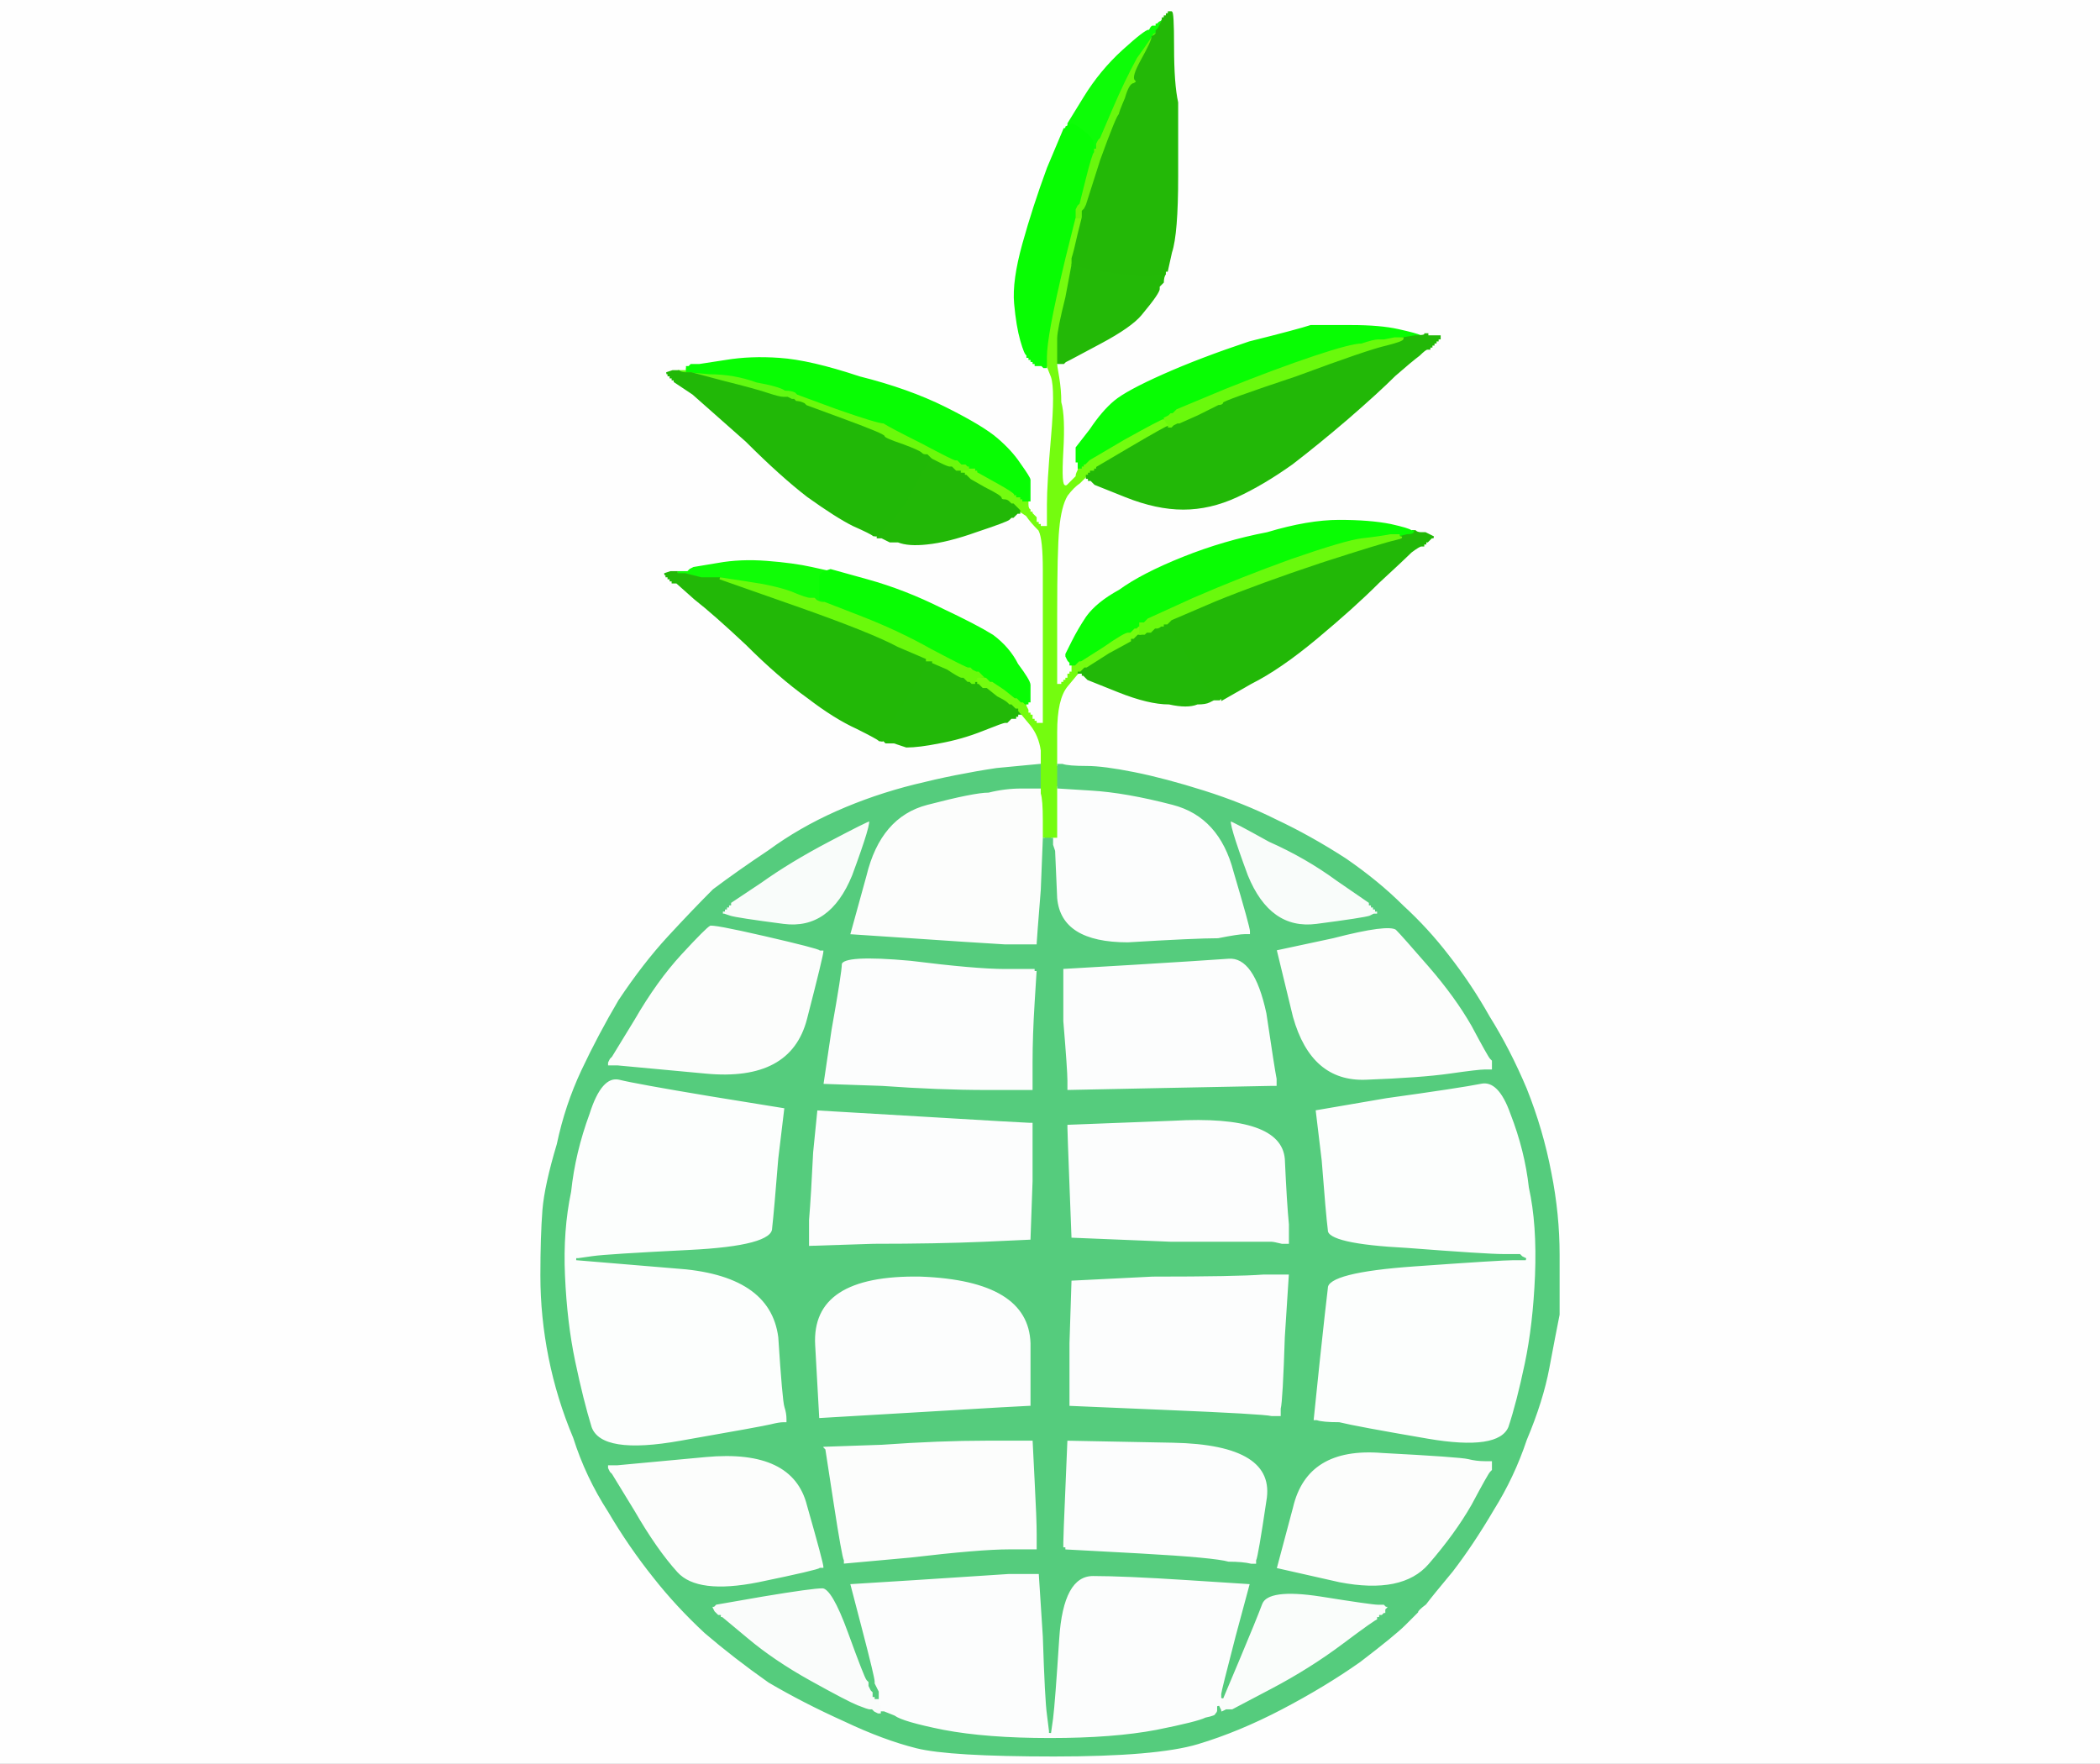
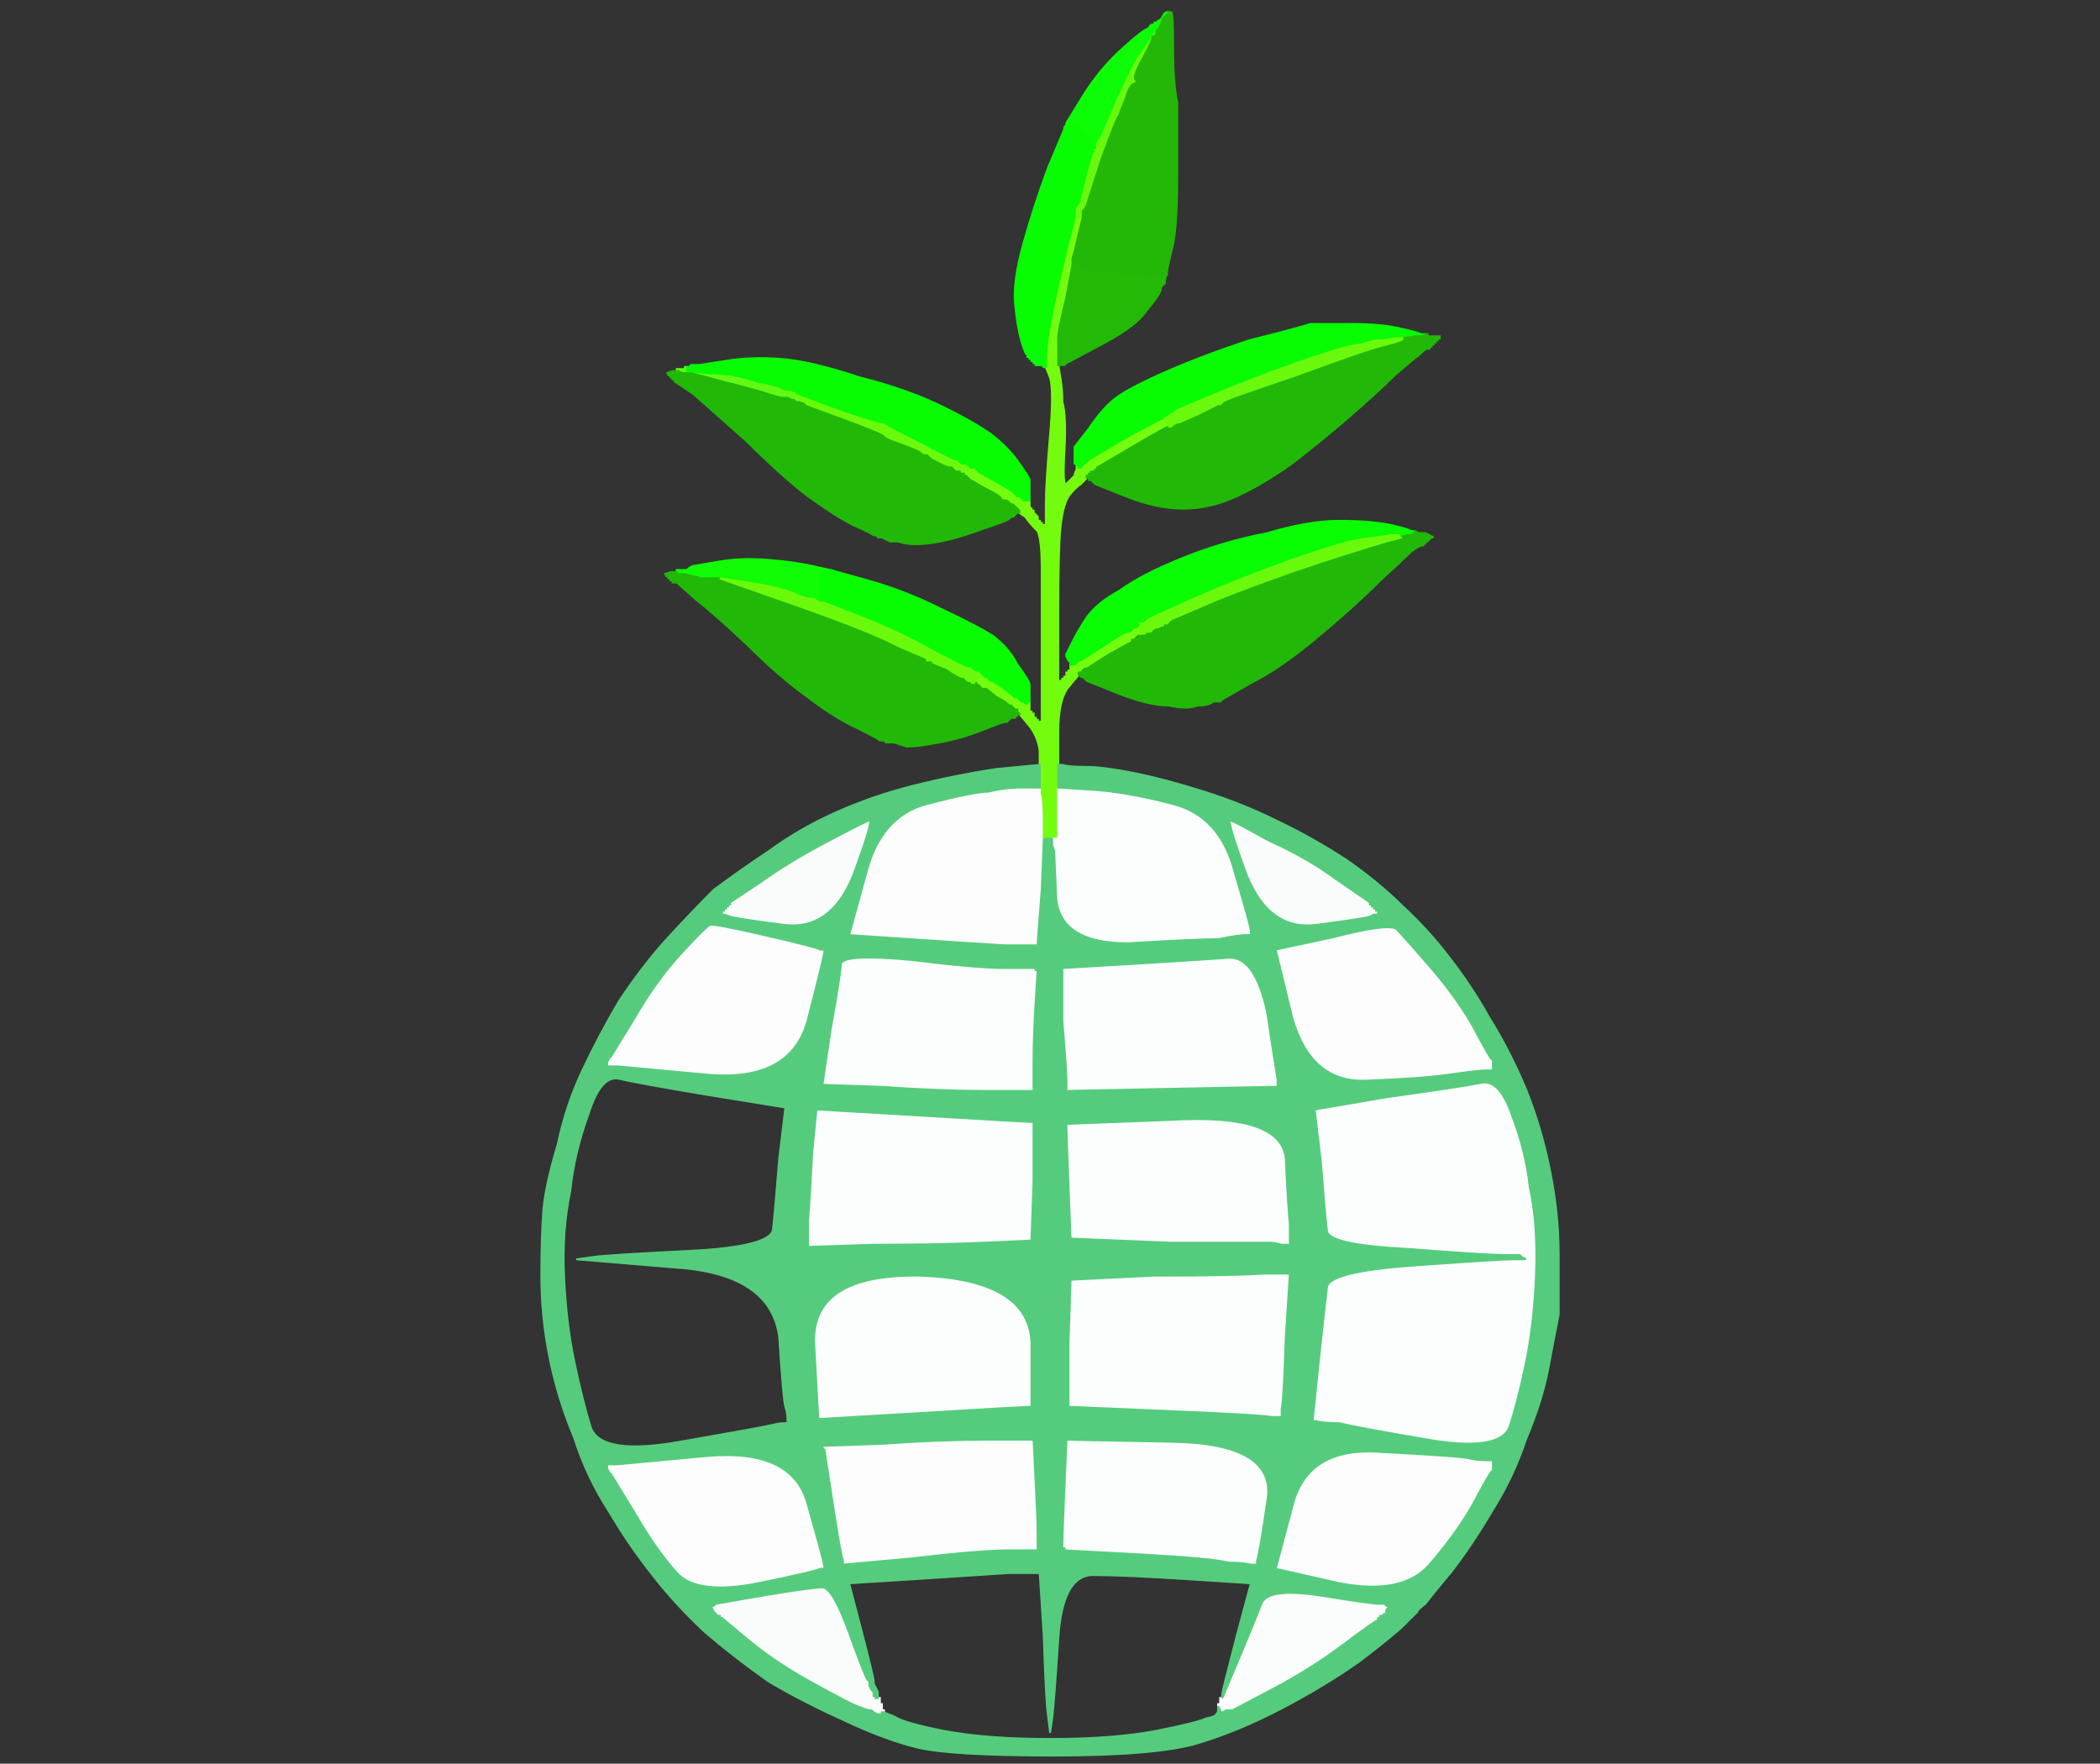
<svg xmlns="http://www.w3.org/2000/svg" width="1024" height="860">
  <rect width="100%" height="100%" fill="#333333" stroke="none" />
  <path style="opacity:1;fill:#74FC0F;fill-rule:evenodd;stroke:#74FC0F;stroke-width:1px;stroke-linecap:butt;stroke-linejoin:miter;stroke-opacity:1;" d="M 519 126 L 524 106 L 526 106 L 528 106 L 526 114 Q 524 123 523 126 L 523 129 L 520 145 Q 516 161 516 165 Q 516 169 516 174 L 516 178 L 516 178 L 516 178 L 517 184 Q 518 190 518 196 Q 520 203 519 220 Q 518 238 520 236 Q 522 234 524 232 Q 524 231 525 229 L 525 227 L 525 227 L 526 227 L 526 227 L 526 228 L 526 228 L 526 228 L 527 228 L 527 228 L 527 227 L 528 227 L 528 227 L 528 226 L 528 226 L 528 226 L 529 226 L 529 226 L 530 225 L 531 224 L 548 214 Q 566 204 567 204 L 568 204 L 568 204 L 568 204 L 569 206 L 570 207 L 570 208 L 570 208 L 570 208 Q 569 208 555 216 Q 541 224 541 227 Q 541 229 540 228 Q 538 228 536 228 L 535 228 L 535 229 L 534 229 L 534 229 L 534 230 L 533 230 L 532 230 L 532 231 L 532 231 L 531 231 L 531 232 L 531 232 L 530 232 L 530 232 L 530 232 L 530 233 L 530 233 L 527 236 Q 524 238 521 242 Q 518 247 517 258 Q 516 268 516 300 L 516 333 L 517 333 L 517 332 L 517 332 L 518 332 L 518 332 L 518 332 L 518 331 L 518 331 L 519 331 L 519 330 L 519 330 L 520 330 L 520 329 L 520 328 L 521 328 L 521 328 L 521 327 L 522 327 L 522 326 L 522 324 L 523 324 L 524 324 L 525 323 L 526 322 L 526 322 L 526 322 L 527 322 L 527 322 L 538 315 Q 548 308 550 308 L 551 308 L 552 307 L 553 306 L 553 306 L 554 306 L 554 306 L 554 306 L 555 305 L 556 305 L 556 305 L 556 305 L 556 306 L 556 308 L 556 308 L 556 308 L 556 309 L 557 309 L 557 309 L 557 310 L 556 310 L 555 310 L 554 311 L 553 312 L 553 312 L 552 312 L 552 312 L 552 312 L 552 313 Q 552 313 541 319 L 530 326 L 530 326 L 530 326 L 529 326 L 529 326 L 528 327 L 527 328 L 527 328 L 526 328 L 526 328 L 526 328 L 526 329 L 526 329 L 521 335 Q 516 341 516 357 L 516 373 L 516 378 L 516 384 L 516 396 L 516 409 L 514 409 L 513 409 L 511 409 L 509 409 L 509 409 L 508 409 L 508 400 Q 508 390 507 387 L 507 384 L 507 378 L 507 373 L 507 366 Q 506 359 502 354 L 497 348 L 497 348 L 496 347 L 496 347 L 496 346 L 496 346 L 496 346 L 495 346 L 495 346 L 494 345 L 493 344 L 493 344 L 492 344 L 492 344 L 492 344 L 491 343 Q 490 342 486 340 L 481 336 L 480 336 L 479 336 L 478 335 L 477 334 L 477 334 L 476 334 L 476 334 L 476 334 L 476 333 L 476 333 L 475 333 L 475 333 L 475 332 L 476 331 L 476 331 L 476 330 L 478 330 L 479 330 L 480 330 L 481 330 L 482 331 L 483 332 L 483 332 L 484 332 L 484 332 L 484 332 L 490 336 Q 495 340 495 340 L 496 340 L 496 340 L 496 340 L 497 341 L 498 342 L 498 342 L 498 342 L 499 342 L 499 342 L 500 342 Q 500 342 501 342 L 502 342 L 502 343 Q 502 344 502 345 L 502 346 L 502 346 L 502 346 L 502 347 L 502 347 L 503 347 L 503 348 L 503 348 L 504 348 L 504 349 L 504 350 L 505 350 L 505 350 L 505 351 L 506 351 L 506 351 L 506 352 L 507 352 L 508 352 L 508 323 Q 508 294 508 278 Q 508 263 506 259 Q 502 255 500 252 L 497 250 L 497 249 L 496 248 L 496 248 L 496 248 L 495 247 L 494 246 L 494 246 L 494 246 L 493 246 L 493 246 L 492 245 Q 491 244 490 244 Q 488 244 488 243 Q 488 242 480 238 L 473 234 L 472 233 L 471 232 L 471 232 L 470 232 L 470 232 L 470 232 L 470 231 L 470 231 L 469 231 L 469 231 L 469 230 L 469 229 L 470 229 L 472 229 L 472 228 L 472 227 L 472 227 L 472 227 L 473 227 L 473 228 L 474 228 L 476 228 L 476 229 L 476 229 L 477 229 L 477 230 L 486 235 Q 495 240 495 241 L 496 241 L 496 241 L 496 242 L 497 242 L 498 242 L 498 243 L 498 243 L 499 243 L 499 244 L 500 244 L 502 244 L 502 246 Q 502 248 503 248 L 503 248 L 503 249 L 504 249 L 504 249 L 504 250 L 504 250 L 504 250 L 505 251 L 506 252 L 506 253 L 506 254 L 507 254 L 507 254 L 507 255 L 508 255 L 508 255 L 508 256 L 509 256 L 510 256 L 510 246 Q 510 236 512 213 Q 514 190 512 184 L 510 179 L 510 174 Q 510 169 512 158 Q 514 147 519 126 z  " />
  <path style="opacity:1;fill:#F9FCFA;fill-rule:evenodd;stroke:#F9FCFA;stroke-width:1px;stroke-linecap:butt;stroke-linejoin:miter;stroke-opacity:1;" d="M 356 447 L 353 446 L 352 446 L 351 446 L 351 445 L 352 445 L 352 445 L 352 444 L 352 444 L 352 444 L 353 444 L 353 444 L 353 443 L 354 443 L 354 443 L 354 442 L 354 442 L 354 442 L 355 442 L 355 442 L 355 441 L 356 441 L 356 441 L 356 440 L 356 440 L 356 440 L 371 430 Q 385 420 404 410 Q 423 400 424 400 Q 426 400 416 427 Q 405 454 382 451 Q 359 448 356 447 z  " />
  <path style="opacity:1;fill:#08FD03;fill-rule:evenodd;stroke:#08FD03;stroke-width:1px;stroke-linecap:butt;stroke-linejoin:miter;stroke-opacity:1;" d="M 693 163 L 695 163 L 695 163 Q 695 164 690 164 L 684 165 L 680 165 L 675 166 L 672 166 Q 670 166 664 168 Q 659 168 641 174 Q 623 180 598 190 L 574 200 L 573 201 L 572 202 L 572 202 L 572 202 L 571 202 L 571 202 L 570 203 L 568 204 L 568 204 L 568 204 L 567 204 Q 566 204 548 214 L 531 224 L 530 225 L 529 226 L 529 226 L 528 226 L 528 226 L 528 226 L 528 227 L 528 227 L 527 227 L 527 228 L 527 228 L 526 228 L 526 228 L 526 228 L 526 227 L 526 227 L 525 227 L 525 227 L 525 226 L 524 226 L 524 222 L 524 218 L 531 209 Q 537 200 543 195 Q 549 190 567 182 Q 585 174 609 166 Q 633 160 639 158 Q 645 158 659 158 Q 673 158 682 160 Q 691 162 693 163 z  " />
  <path style="opacity:1;fill:#23B907;fill-rule:evenodd;stroke:#23B907;stroke-width:1px;stroke-linecap:butt;stroke-linejoin:miter;stroke-opacity:1;" d="M 520 145 L 523 129 L 538 132 Q 554 134 560 134 Q 566 133 567 133 Q 567 132 568 132 L 569 132 L 569 134 Q 568 135 568 138 L 566 140 L 566 141 Q 566 142 564 145 Q 562 148 557 154 Q 552 160 537 168 L 522 176 L 520 177 L 519 178 L 518 178 L 516 178 L 516 178 L 516 178 L 516 174 Q 516 169 516 165 Q 516 161 520 145 z  " />
-   <path style="opacity:1;fill:#FAFDFB;fill-rule:evenodd;stroke:#FAFDFB;stroke-width:1px;stroke-linecap:butt;stroke-linejoin:miter;stroke-opacity:1;" d="M 672 782 L 675 782 L 676 783 L 677 783 L 677 784 L 676 785 L 676 786 L 676 787 L 675 787 L 674 788 L 674 788 L 674 788 L 673 788 L 673 788 L 673 789 L 672 789 L 672 789 Q 672 790 672 790 Q 671 790 655 802 Q 639 814 620 824 L 601 834 L 600 834 L 598 834 L 596 835 L 595 835 L 595 834 L 594 832 L 594 832 L 594 832 L 594 832 L 594 831 L 595 831 L 595 831 L 596 831 L 596 830 L 596 830 L 596 830 L 595 830 L 595 830 L 595 829 L 595 829 L 595 828 L 596 828 L 596 828 L 596 828 L 604 809 Q 612 790 615 782 Q 618 774 644 778 Q 669 782 672 782 z  " />
+   <path style="opacity:1;fill:#FAFDFB;fill-rule:evenodd;stroke:#FAFDFB;stroke-width:1px;stroke-linecap:butt;stroke-linejoin:miter;stroke-opacity:1;" d="M 672 782 L 675 782 L 676 783 L 677 783 L 677 784 L 676 785 L 676 786 L 676 787 L 675 787 L 674 788 L 674 788 L 674 788 L 673 788 L 673 788 L 673 789 L 672 789 L 672 789 Q 672 790 672 790 Q 671 790 655 802 Q 639 814 620 824 L 601 834 L 600 834 L 598 834 L 596 835 L 595 835 L 595 834 L 594 832 L 594 832 L 594 832 L 594 832 L 594 831 L 595 831 L 595 831 L 596 831 L 596 830 L 596 830 L 595 830 L 595 830 L 595 829 L 595 829 L 595 828 L 596 828 L 596 828 L 596 828 L 604 809 Q 612 790 615 782 Q 618 774 644 778 Q 669 782 672 782 z  " />
  <path style="opacity:1;fill:#FCFDFC;fill-rule:evenodd;stroke:#FCFDFC;stroke-width:1px;stroke-linecap:butt;stroke-linejoin:miter;stroke-opacity:1;" d="M 724 712 L 728 712 L 728 713 L 728 713 L 728 714 L 728 714 L 728 716 L 728 717 L 727 718 Q 726 719 718 734 Q 710 748 697 763 Q 684 778 653 772 L 622 765 L 630 735 Q 637 705 674 708 Q 712 710 716 711 Q 720 712 724 712 z  " />
  <path style="opacity:1;fill:#69F70D;fill-rule:evenodd;stroke:#69F70D;stroke-width:1px;stroke-linecap:butt;stroke-linejoin:miter;stroke-opacity:1;" d="M 564 15 L 564 15 L 564 16 Q 564 17 562 18 Q 562 20 557 29 Q 552 38 554 39 Q 555 40 553 41 Q 551 41 549 48 Q 546 55 546 56 Q 545 56 537 78 L 530 100 L 529 102 L 528 103 L 528 104 L 528 106 L 526 106 L 524 106 L 524 105 L 524 104 L 523 104 L 523 104 L 523 103 L 524 103 L 524 103 L 524 102 L 524 102 L 524 102 L 525 100 L 526 99 L 529 87 Q 532 75 533 74 L 533 72 L 533 72 L 534 72 L 534 71 L 534 70 L 535 68 L 536 67 L 542 53 Q 548 39 554 28 Q 562 17 562 16 Q 563 16 564 15 z  " />
  <path style="opacity:1;fill:#FCFDFC;fill-rule:evenodd;stroke:#FCFDFC;stroke-width:1px;stroke-linecap:butt;stroke-linejoin:miter;stroke-opacity:1;" d="M 402 764 L 402 765 L 400 765 Q 399 766 370 772 Q 340 778 330 767 Q 320 756 309 737 L 298 719 L 297 718 L 296 716 L 296 715 L 296 714 L 298 714 L 301 714 L 344 710 Q 387 706 394 734 Q 402 762 402 764 z  " />
  <path style="opacity:1;fill:#FCFDFD;fill-rule:evenodd;stroke:#FCFDFD;stroke-width:1px;stroke-linecap:butt;stroke-linejoin:miter;stroke-opacity:1;" d="M 629 597 L 629 607 L 625 607 Q 621 606 620 606 Q 620 606 571 606 L 522 604 L 522 604 L 522 604 L 521 578 Q 520 552 520 550 L 520 548 L 572 546 Q 625 543 627 565 Q 628 587 629 597 z  " />
  <path style="opacity:1;fill:#FCFDFC;fill-rule:evenodd;stroke:#FCFDFC;stroke-width:1px;stroke-linecap:butt;stroke-linejoin:miter;stroke-opacity:1;" d="M 498 384 L 507 384 L 507 387 Q 508 390 508 400 L 508 409 L 509 409 L 509 409 L 508 434 Q 506 459 506 460 L 506 461 L 490 461 Q 473 460 444 458 L 414 456 L 422 427 Q 429 398 452 392 Q 475 386 482 386 Q 490 384 498 384 z  " />
  <path style="opacity:1;fill:#FCFEFD;fill-rule:evenodd;stroke:#FCFEFD;stroke-width:1px;stroke-linecap:butt;stroke-linejoin:miter;stroke-opacity:1;" d="M 642 693 L 640 693 L 643 664 Q 646 636 647 628 Q 647 620 690 617 Q 732 614 738 614 L 744 614 L 742 613 L 741 612 L 733 612 Q 725 612 686 609 Q 647 607 647 600 Q 646 592 644 566 L 641 541 L 676 535 Q 712 530 722 528 Q 731 526 737 543 Q 744 561 746 579 Q 750 597 749 622 Q 748 646 744 665 Q 740 684 736 696 Q 731 708 696 702 Q 661 696 653 694 Q 645 694 642 693 z  " />
  <path style="opacity:1;fill:#0DFD07;fill-rule:evenodd;stroke:#0DFD07;stroke-width:1px;stroke-linecap:butt;stroke-linejoin:miter;stroke-opacity:1;" d="M 569 6 L 570 6 L 570 7 Q 570 8 567 12 L 564 15 L 564 15 Q 563 16 562 16 Q 562 17 554 28 Q 548 39 542 53 L 536 67 L 535 68 L 534 70 L 534 71 L 534 72 L 533 72 L 533 72 L 533 70 Q 532 67 528 64 Q 523 60 522 62 L 521 63 L 520 63 L 519 63 L 519 62 L 520 61 L 520 61 L 520 60 L 520 60 L 520 60 L 528 47 Q 536 34 547 24 Q 558 14 560 14 Q 561 12 562 12 L 563 12 L 563 11 L 564 11 L 565 10 Q 566 10 567 8 Q 568 6 569 6 z  " />
  <path style="opacity:1;fill:#FCFDFD;fill-rule:evenodd;stroke:#FCFDFD;stroke-width:1px;stroke-linecap:butt;stroke-linejoin:miter;stroke-opacity:1;" d="M 519 726 L 520 702 L 572 703 Q 623 704 618 732 Q 614 759 613 761 L 613 763 L 610 763 Q 606 762 599 762 Q 592 760 556 758 L 519 756 L 519 755 L 518 755 L 518 752 Q 518 749 519 726 z  " />
  <path style="opacity:1;fill:#62F811;fill-rule:evenodd;stroke:#62F811;stroke-width:1px;stroke-linecap:butt;stroke-linejoin:miter;stroke-opacity:1;" d="M 332 180 L 334 180 L 334 179 L 335 179 L 335 180 L 335 181 L 346 182 Q 358 182 369 186 Q 380 188 383 190 Q 386 190 388 191 L 389 192 L 389 192 L 389 192 L 389 194 L 389 195 L 388 195 L 387 195 L 386 195 L 384 194 L 382 194 Q 380 194 374 192 Q 368 190 352 186 L 337 182 L 334 182 Q 332 182 331 181 L 330 181 L 330 181 L 330 180 L 332 180 z  " />
  <path style="opacity:1;fill:#F9FCFA;fill-rule:evenodd;stroke:#F9FCFA;stroke-width:1px;stroke-linecap:butt;stroke-linejoin:miter;stroke-opacity:1;" d="M 652 429 L 668 440 L 668 440 L 668 440 L 668 441 L 668 441 L 669 441 L 669 442 L 669 442 L 670 442 L 670 442 L 670 442 L 670 443 L 670 443 L 671 443 L 671 444 L 671 444 L 672 444 L 672 444 L 672 444 L 672 445 L 672 445 L 673 445 L 673 446 L 672 446 L 670 446 L 668 447 Q 665 448 642 451 Q 619 454 608 427 Q 598 400 600 400 Q 601 400 619 410 Q 637 418 652 429 z  " />
  <path style="opacity:1;fill:#10FD06;fill-rule:evenodd;stroke:#10FD06;stroke-width:1px;stroke-linecap:butt;stroke-linejoin:miter;stroke-opacity:1;" d="M 405 278 L 405 278 L 402 279 Q 400 280 400 281 Q 400 282 400 286 L 400 289 L 400 290 L 400 292 L 401 292 Q 402 293 402 294 L 402 294 L 401 294 Q 400 294 398 293 L 397 292 L 395 292 Q 393 292 386 289 Q 378 286 364 284 L 351 282 L 350 282 Q 350 282 342 282 L 334 280 L 332 280 L 330 280 L 330 279 L 330 279 L 330 279 L 330 278 L 332 278 L 335 278 L 336 277 L 338 276 L 350 274 Q 361 272 374 273 Q 387 274 396 276 Q 405 278 405 278 z  " />
  <path style="opacity:1;fill:#22B808;fill-rule:evenodd;stroke:#22B808;stroke-width:1px;stroke-linecap:butt;stroke-linejoin:miter;stroke-opacity:1;" d="M 566 305 L 567 305 L 570 306 Q 572 307 579 319 Q 585 330 588 334 Q 592 338 592 338 L 592 338 L 593 338 L 593 338 L 595 339 L 597 340 L 597 340 L 597 340 L 596 340 L 596 340 L 596 341 L 596 341 L 596 341 L 595 342 L 594 342 L 592 342 L 590 343 Q 588 344 584 344 Q 579 346 570 344 Q 560 344 545 338 L 530 332 L 529 331 L 528 330 L 528 330 L 528 330 L 527 330 L 527 330 L 527 329 L 526 329 L 526 329 L 526 329 L 526 329 L 526 328 L 526 328 L 526 328 L 527 328 L 527 328 L 528 327 L 529 326 L 529 326 L 530 326 L 530 326 L 530 326 L 541 319 Q 552 313 552 313 L 552 312 L 552 312 L 552 312 L 553 312 L 553 312 L 554 311 L 555 310 L 556 310 L 557 310 L 557 309 L 557 309 L 558 309 L 559 308 L 560 308 L 561 308 L 562 307 L 563 306 L 564 306 Q 565 306 566 305 z  " />
-   <path style="opacity:1;fill:#FEFEFE;fill-rule:evenodd;stroke:#FEFEFE;stroke-width:1px;stroke-linecap:butt;stroke-linejoin:miter;stroke-opacity:1;" d="M 0 430 L 0 0 L 512 0 L 1024 0 L 1024 430 L 1024 860 L 512 860 L 0 860 L 0 430 z  M 569 132 L 569 132 L 569 134 Q 568 135 568 138 L 566 140 L 566 141 Q 566 142 564 145 Q 562 148 557 154 Q 552 160 537 168 L 522 176 L 520 177 L 519 178 L 518 178 L 516 178 L 517 184 Q 518 190 518 196 Q 520 203 519 220 Q 518 238 520 236 Q 522 234 524 232 Q 524 231 525 229 L 525 227 L 525 226 L 524 226 L 524 222 L 524 218 L 531 209 Q 537 200 543 195 Q 549 190 567 182 Q 585 174 609 166 Q 633 160 639 158 Q 645 158 659 158 Q 673 158 682 160 Q 691 162 693 163 L 695 163 L 695 163 L 696 163 L 696 163 L 696 164 L 699 164 L 702 164 L 702 165 L 702 165 L 701 165 L 701 166 L 701 166 L 700 166 L 700 166 L 700 166 L 700 167 L 700 167 L 699 167 L 699 168 L 699 168 L 698 168 L 698 168 L 698 168 L 698 169 L 698 169 L 697 169 L 697 170 L 696 170 Q 695 170 692 173 Q 688 176 680 183 Q 672 191 657 204 Q 643 216 630 226 Q 616 236 603 242 Q 590 248 577 248 Q 564 248 549 242 L 534 236 L 533 235 L 532 234 L 532 234 L 532 234 L 531 234 L 531 234 L 531 233 L 530 233 L 530 233 L 530 233 L 527 236 Q 524 238 521 242 Q 518 247 517 258 Q 516 268 516 300 L 516 333 L 517 333 L 517 332 L 517 332 L 518 332 L 518 332 L 518 332 L 518 331 L 518 331 L 519 331 L 519 330 L 519 330 L 520 330 L 520 329 L 520 328 L 521 328 L 521 328 L 521 327 L 522 327 L 522 326 L 522 324 L 522 324 L 522 323 L 521 322 L 520 320 L 520 320 L 520 320 L 520 319 L 520 319 L 523 313 Q 526 307 530 301 Q 535 294 546 288 Q 557 280 577 272 Q 597 264 618 260 Q 638 254 653 254 Q 668 254 678 256 Q 687 258 688 259 L 689 259 L 690 259 Q 691 260 693 260 L 695 260 L 697 261 L 699 262 L 699 262 L 698 262 L 698 262 L 698 262 L 697 263 L 696 264 L 696 264 L 696 264 L 695 264 L 695 264 L 695 265 L 694 265 L 694 265 L 694 266 L 693 266 Q 692 266 688 269 Q 685 272 672 284 Q 660 296 642 311 Q 624 326 610 333 L 597 340 L 597 340 Q 596 341 596 341 L 596 341 L 596 341 L 595 342 L 594 342 L 592 342 L 590 343 Q 588 344 584 344 Q 579 346 570 344 Q 560 344 545 338 L 530 332 L 529 331 L 528 330 L 528 330 L 528 330 L 527 330 L 527 330 L 527 329 L 526 329 L 526 329 L 526 329 L 521 335 Q 516 341 516 357 L 516 373 L 518 373 Q 521 374 530 374 Q 538 374 553 377 Q 568 380 587 386 Q 606 392 622 400 Q 639 408 656 419 Q 672 430 684 442 Q 696 453 706 466 Q 717 480 726 496 Q 736 512 744 531 Q 752 551 756 572 Q 760 592 760 612 Q 760 631 760 641 Q 758 651 755 667 Q 752 683 744 702 Q 738 720 728 736 Q 718 753 708 766 Q 698 778 695 782 Q 691 785 691 786 Q 690 787 685 792 Q 680 797 663 810 Q 646 822 625 833 Q 604 844 584 850 Q 564 856 514 856 Q 463 856 447 852 Q 431 848 412 839 Q 392 830 375 820 Q 358 808 344 796 Q 330 783 319 769 Q 307 754 297 737 Q 286 720 280 701 Q 272 682 268 662 Q 264 642 264 622 Q 264 603 265 590 Q 266 578 272 558 Q 276 539 284 522 Q 292 505 302 488 Q 314 470 326 457 Q 338 444 348 434 Q 360 425 375 415 Q 390 404 408 396 Q 426 388 446 383 Q 466 378 486 375 L 507 373 L 507 366 Q 506 359 502 354 L 497 348 L 496 348 L 496 348 L 496 349 L 496 349 L 495 349 L 495 350 L 494 350 L 493 350 L 492 351 L 491 352 L 490 352 Q 489 352 479 356 Q 469 360 458 362 Q 448 364 442 364 L 436 362 L 434 362 L 432 362 L 431 361 L 430 361 L 430 361 Q 429 360 429 360 L 429 360 L 428 360 Q 427 360 417 354 Q 407 350 394 340 Q 380 330 364 314 Q 348 299 339 292 L 330 284 L 329 284 L 328 284 L 328 283 L 328 283 L 327 283 L 327 282 L 327 282 L 326 282 L 326 282 L 326 282 L 326 281 L 326 281 L 325 281 L 325 280 L 325 280 L 324 280 L 324 280 L 324 280 L 327 279 L 330 279 L 330 279 L 330 278 L 332 278 L 335 278 L 336 277 L 338 276 L 350 274 Q 361 272 374 273 Q 387 274 396 276 Q 405 278 405 278 L 405 278 L 423 283 Q 441 288 459 297 Q 476 305 484 310 Q 492 316 496 324 Q 502 332 502 334 L 502 336 L 502 338 L 502 340 L 502 341 L 502 342 L 502 342 Q 502 343 501 343 L 501 343 L 501 344 L 502 346 L 502 346 L 502 346 L 502 347 L 502 347 L 503 347 L 503 348 L 503 348 L 504 348 L 504 349 L 504 350 L 505 350 L 505 350 L 505 351 L 506 351 L 506 351 L 506 352 L 507 352 L 508 352 L 508 323 Q 508 294 508 278 Q 508 263 506 259 Q 502 255 500 252 L 497 250 L 496 250 L 496 250 L 495 251 L 494 252 L 494 252 L 494 252 L 493 252 L 493 252 L 492 253 Q 491 254 476 259 Q 462 264 452 265 Q 443 266 438 264 L 434 264 L 432 263 L 430 262 L 429 262 L 428 262 L 428 261 L 428 261 L 427 261 L 427 261 L 426 261 Q 426 260 426 260 L 426 260 L 425 260 Q 424 260 416 256 Q 408 252 394 242 Q 381 232 364 215 Q 346 199 338 192 L 329 186 L 329 185 L 328 185 L 328 185 L 328 184 L 328 184 L 328 184 L 327 184 L 327 184 L 327 183 L 326 183 L 326 183 L 326 182 L 326 182 L 326 182 L 325 182 L 325 182 L 328 181 L 330 181 L 330 181 L 330 180 L 332 180 L 334 180 L 334 179 L 335 179 L 336 179 L 337 178 L 339 178 L 341 178 L 354 176 Q 366 174 380 175 Q 395 176 419 184 Q 443 190 461 199 Q 479 208 486 214 Q 493 220 497 226 Q 502 233 502 234 L 502 235 L 502 239 L 502 243 L 502 243 L 502 244 L 502 244 L 502 244 L 502 246 Q 502 248 503 248 L 503 248 L 503 249 L 504 249 L 504 249 L 504 250 L 504 250 L 504 250 L 505 251 L 506 252 L 506 253 L 506 254 L 507 254 L 507 254 L 507 255 L 508 255 L 508 255 L 508 256 L 509 256 L 510 256 L 510 246 Q 510 236 512 213 Q 514 190 512 184 L 510 179 L 509 179 L 508 178 L 506 178 L 505 178 L 505 177 L 504 177 L 504 177 L 504 176 L 504 176 L 504 176 L 503 176 L 503 176 L 503 175 L 502 175 L 502 175 L 502 174 L 502 174 L 502 174 L 501 174 L 501 174 L 501 173 Q 500 173 498 166 Q 496 159 495 148 Q 494 137 499 119 Q 504 101 511 82 L 519 63 L 519 63 Q 519 62 520 62 L 520 62 L 520 61 L 520 60 L 528 47 Q 536 34 547 24 Q 558 14 560 14 Q 561 12 562 12 L 563 12 L 563 11 L 564 11 L 565 10 Q 566 10 566 9 L 567 9 L 567 9 Q 567 8 568 8 L 568 8 L 568 8 Q 568 8 568 7 L 569 7 L 569 7 Q 569 6 570 6 L 570 6 L 571 6 Q 572 5 572 23 Q 572 41 574 50 Q 574 59 574 86 Q 574 114 571 123 Q 569 132 569 132 z  " />
  <path style="opacity:1;fill:#22B807;fill-rule:evenodd;stroke:#22B807;stroke-width:1px;stroke-linecap:butt;stroke-linejoin:miter;stroke-opacity:1;" d="M 689 259 L 689 259 L 690 259 Q 691 260 693 260 L 695 260 L 697 261 L 699 262 L 699 262 L 698 262 L 698 262 L 698 262 L 697 263 L 696 264 L 696 264 L 696 264 L 695 264 L 695 264 L 695 265 L 694 265 L 694 265 L 694 266 L 693 266 Q 692 266 688 269 Q 685 272 672 284 Q 660 296 642 311 Q 624 326 610 333 L 596 341 L 596 340 Q 596 339 594 339 L 593 338 L 593 338 L 592 338 L 592 338 Q 592 338 588 334 Q 585 330 579 319 Q 572 307 570 306 L 567 305 L 567 305 L 567 304 L 568 304 L 569 304 L 570 303 L 571 302 L 592 293 Q 614 284 644 274 Q 675 264 680 263 Q 684 262 683 262 Q 682 262 682 261 L 682 261 L 686 260 Q 689 260 689 259 z  " />
  <path style="opacity:1;fill:#08FD03;fill-rule:evenodd;stroke:#08FD03;stroke-width:1px;stroke-linecap:butt;stroke-linejoin:miter;stroke-opacity:1;" d="M 402 279 L 405 278 L 423 283 Q 441 288 459 297 Q 476 305 484 310 Q 492 316 496 324 Q 502 332 502 334 L 502 336 L 502 338 L 502 340 L 502 341 L 502 342 L 502 342 L 501 342 L 501 343 L 501 343 L 500 343 L 499 342 L 499 342 L 498 342 L 498 342 L 498 342 L 497 341 L 496 340 L 496 340 L 496 340 L 495 340 Q 495 340 490 336 L 484 332 L 484 332 L 484 332 L 483 332 L 483 332 L 482 331 L 481 330 L 480 330 L 479 330 L 479 330 L 479 330 L 478 329 L 477 328 L 477 328 L 476 328 L 476 328 L 476 328 L 474 327 L 473 326 L 472 326 Q 471 326 454 317 Q 438 308 420 301 L 402 294 L 402 294 Q 402 293 401 292 L 400 292 L 400 290 L 400 289 L 400 286 Q 400 282 400 281 Q 400 280 402 279 z  " />
  <path style="opacity:1;fill:#08FD03;fill-rule:evenodd;stroke:#08FD03;stroke-width:1px;stroke-linecap:butt;stroke-linejoin:miter;stroke-opacity:1;" d="M 533 70 L 533 72 L 533 74 Q 532 75 529 87 L 526 99 L 525 100 L 524 102 L 524 102 L 524 102 L 524 103 L 524 103 L 523 103 L 523 104 L 523 104 L 524 104 L 524 105 L 524 106 L 519 126 Q 514 147 512 158 Q 510 169 510 174 L 510 179 L 509 179 L 508 178 L 506 178 L 505 178 L 505 177 L 504 177 L 504 177 L 504 176 L 504 176 L 504 176 L 503 176 L 503 176 L 503 175 L 502 175 L 502 175 L 502 174 L 502 174 L 502 174 L 501 174 L 501 174 L 501 173 Q 500 173 498 166 Q 496 159 495 148 Q 494 137 499 119 Q 504 101 511 82 L 519 63 L 519 63 Q 520 63 520 62 L 520 62 L 522 61 Q 523 60 528 64 Q 532 67 533 70 z  " />
  <path style="opacity:1;fill:#FCFDFC;fill-rule:evenodd;stroke:#FCFDFC;stroke-width:1px;stroke-linecap:butt;stroke-linejoin:miter;stroke-opacity:1;" d="M 400 463 L 402 463 L 402 464 Q 402 466 394 497 Q 386 528 344 524 L 301 520 L 298 520 L 296 520 L 296 519 L 296 518 L 297 516 L 298 515 L 309 497 Q 320 478 332 465 Q 344 452 346 451 Q 347 450 373 456 Q 399 462 400 463 z  " />
  <path style="opacity:1;fill:#09FD03;fill-rule:evenodd;stroke:#09FD03;stroke-width:1px;stroke-linecap:butt;stroke-linejoin:miter;stroke-opacity:1;" d="M 688 259 L 689 259 L 689 259 Q 689 260 686 260 L 682 261 L 678 261 Q 673 262 664 263 Q 656 264 630 273 Q 605 282 582 292 L 560 302 L 559 303 L 558 304 L 557 304 L 556 304 L 556 305 L 556 305 L 555 305 L 554 306 L 554 306 L 554 306 L 553 306 L 553 306 L 552 307 L 551 308 L 550 308 Q 548 308 538 315 L 527 322 L 527 322 L 526 322 L 526 322 L 526 322 L 525 323 L 524 324 L 523 324 L 522 324 L 522 324 L 522 323 L 521 322 L 520 320 L 520 320 L 520 320 L 520 319 L 520 319 L 523 313 Q 526 307 530 301 Q 535 294 546 288 Q 557 280 577 272 Q 597 264 618 260 Q 638 254 653 254 Q 668 254 678 256 Q 687 258 688 259 z  " />
  <path style="opacity:1;fill:#6BF90B;fill-rule:evenodd;stroke:#6BF90B;stroke-width:1px;stroke-linecap:butt;stroke-linejoin:miter;stroke-opacity:1;" d="M 389 194 L 389 192 L 408 199 Q 428 206 431 206 Q 434 208 450 216 Q 465 224 466 224 L 467 224 L 468 225 L 469 226 L 470 226 L 471 226 L 472 227 L 472 227 L 472 228 L 472 229 L 470 229 L 469 229 L 469 230 L 469 231 L 468 231 L 468 230 L 467 230 L 466 230 L 465 229 L 464 228 L 463 228 Q 462 228 458 226 L 454 224 L 454 224 L 454 224 L 453 223 L 452 222 L 451 222 Q 450 222 449 221 Q 448 220 440 217 Q 431 214 431 213 Q 431 212 412 205 L 393 198 L 392 197 Q 390 196 388 196 L 387 195 L 388 195 L 389 195 L 389 194 z  " />
  <path style="opacity:1;fill:#FCFDFD;fill-rule:evenodd;stroke:#FCFDFD;stroke-width:1px;stroke-linecap:butt;stroke-linejoin:miter;stroke-opacity:1;" d="M 616 621 L 629 621 L 627 652 Q 626 683 625 687 L 625 691 L 620 691 Q 616 690 568 688 L 521 686 L 521 655 L 522 624 L 522 624 L 522 624 L 562 622 Q 603 622 616 621 z  " />
  <path style="opacity:1;fill:#FCFDFD;fill-rule:evenodd;stroke:#FCFDFD;stroke-width:1px;stroke-linecap:butt;stroke-linejoin:miter;stroke-opacity:1;" d="M 490 472 L 505 472 L 505 473 L 506 473 L 505 489 Q 504 505 504 518 L 504 532 L 481 532 Q 458 532 430 530 L 401 529 L 405 502 Q 410 474 410 470 Q 411 465 444 468 Q 476 472 490 472 z  " />
  <path style="opacity:1;fill:#FCFDFD;fill-rule:evenodd;stroke:#FCFDFD;stroke-width:1px;stroke-linecap:butt;stroke-linejoin:miter;stroke-opacity:1;" d="M 516 396 L 516 384 L 532 385 Q 549 386 572 392 Q 595 398 602 425 Q 610 452 610 454 L 610 456 L 607 456 Q 604 456 594 458 Q 583 458 550 460 Q 517 460 515 438 L 514 415 L 513 412 L 513 409 L 514 409 L 516 409 L 516 396 z  " />
  <path style="opacity:1;fill:#FCFDFD;fill-rule:evenodd;stroke:#FCFDFD;stroke-width:1px;stroke-linecap:butt;stroke-linejoin:miter;stroke-opacity:1;" d="M 623 526 L 623 530 L 620 530 Q 618 530 569 531 L 520 532 L 520 527 Q 520 522 518 498 L 518 473 L 518 473 L 518 472 L 552 470 Q 585 468 599 467 Q 612 466 618 494 Q 622 521 623 526 z  " />
  <path style="opacity:1;fill:#22B807;fill-rule:evenodd;stroke:#22B807;stroke-width:1px;stroke-linecap:butt;stroke-linejoin:miter;stroke-opacity:1;" d="M 324 280 L 324 280 L 327 279 L 330 279 L 330 279 L 330 280 L 332 280 L 334 280 L 342 282 Q 350 282 350 282 L 351 282 L 388 295 Q 425 308 438 315 Q 452 321 452 321 L 452 322 L 454 322 L 455 322 L 455 323 L 455 323 L 454 323 L 453 324 L 444 338 Q 436 352 434 353 Q 432 355 432 355 L 432 356 L 432 356 L 432 356 L 431 356 L 431 356 L 431 357 L 430 357 L 430 357 L 430 358 L 430 358 L 430 358 L 430 358 Q 430 359 430 360 L 430 361 L 429 361 Q 428 360 418 355 Q 407 350 394 340 Q 380 330 364 314 Q 348 299 339 292 L 330 284 L 329 284 L 328 284 L 328 283 L 328 283 L 327 283 L 327 282 L 327 282 L 326 282 L 326 282 L 326 282 L 326 281 L 326 281 L 325 281 L 325 280 L 325 280 L 324 280 L 324 280 z  " />
-   <path style="opacity:1;fill:#FCFEFD;fill-rule:evenodd;stroke:#FCFEFD;stroke-width:1px;stroke-linecap:butt;stroke-linejoin:miter;stroke-opacity:1;" d="M 346 534 L 383 540 L 380 565 Q 378 590 377 599 Q 377 608 336 610 Q 296 612 289 613 L 282 614 L 282 614 L 282 614 L 281 614 L 281 614 L 329 618 Q 376 621 380 652 Q 382 683 383 686 Q 384 689 384 692 L 384 694 L 382 694 Q 380 694 376 695 Q 372 696 332 703 Q 293 710 288 696 Q 284 683 280 664 Q 276 645 275 622 Q 274 600 278 581 Q 280 562 287 543 Q 293 524 302 526 Q 310 528 346 534 z  " />
  <path style="opacity:1;fill:#FCFDFD;fill-rule:evenodd;stroke:#FCFDFD;stroke-width:1px;stroke-linecap:butt;stroke-linejoin:miter;stroke-opacity:1;" d="M 503 655 L 503 686 L 502 686 Q 500 686 450 689 L 399 692 L 397 656 Q 395 621 449 622 Q 502 624 503 655 z  " />
  <path style="opacity:1;fill:#FAFCFB;fill-rule:evenodd;stroke:#FAFCFB;stroke-width:1px;stroke-linecap:butt;stroke-linejoin:miter;stroke-opacity:1;" d="M 423 819 L 424 820 L 424 821 L 424 822 L 425 824 L 426 825 L 426 826 L 426 827 L 427 827 L 427 828 L 428 828 L 428 828 L 428 828 Q 428 828 429 828 L 429 829 L 429 829 L 429 830 L 429 830 L 428 830 L 428 830 L 428 830 L 428 831 L 429 831 L 429 831 L 430 831 L 430 832 L 430 834 L 431 834 L 431 835 L 431 835 L 430 835 L 430 835 L 430 836 L 429 836 L 428 836 L 426 835 L 425 834 L 424 834 Q 423 834 418 832 Q 413 830 395 820 Q 377 810 364 799 L 352 789 L 351 789 L 351 788 L 351 788 L 350 788 L 350 788 L 350 788 L 349 787 L 348 786 L 348 786 L 348 786 L 347 784 L 347 783 L 348 783 L 349 782 L 372 778 Q 396 774 401 774 Q 406 774 414 796 Q 422 818 423 819 z  " />
  <path style="opacity:1;fill:#FCFDFC;fill-rule:evenodd;stroke:#FCFDFC;stroke-width:1px;stroke-linecap:butt;stroke-linejoin:miter;stroke-opacity:1;" d="M 481 702 L 504 702 L 505 722 Q 506 741 506 748 L 506 756 L 492 756 Q 478 756 444 760 L 411 763 L 411 761 Q 410 759 406 733 L 402 707 L 401 706 L 401 705 L 430 704 Q 458 702 481 702 z  " />
-   <path style="opacity:1;fill:#FCFDFD;fill-rule:evenodd;stroke:#FCFDFD;stroke-width:1px;stroke-linecap:butt;stroke-linejoin:miter;stroke-opacity:1;" d="M 492 767 L 507 767 L 509 798 Q 510 829 511 836 L 512 844 L 512 844 L 512 844 L 512 845 L 512 845 L 513 838 Q 514 830 516 799 Q 518 768 533 768 Q 548 768 579 770 L 610 772 L 603 798 Q 596 825 596 826 L 596 828 L 596 828 L 596 828 L 595 828 L 595 829 L 595 830 L 595 831 L 595 831 L 594 831 L 594 832 L 594 832 L 594 834 Q 594 835 593 836 Q 593 837 588 838 Q 584 840 564 844 Q 543 848 512 848 Q 481 848 460 844 Q 440 840 436 837 L 431 835 L 431 834 L 430 834 L 430 832 L 430 831 L 429 831 L 429 831 L 429 830 L 429 829 L 429 828 Q 428 828 428 828 L 428 828 L 428 826 L 428 825 L 427 823 L 426 821 L 426 820 Q 426 818 420 795 L 414 772 L 446 770 Q 477 768 492 767 z  " />
  <path style="opacity:1;fill:#FCFDFC;fill-rule:evenodd;stroke:#FCFDFC;stroke-width:1px;stroke-linecap:butt;stroke-linejoin:miter;stroke-opacity:1;" d="M 727 516 L 728 517 L 728 518 L 728 520 L 728 520 L 728 521 L 728 521 L 728 522 L 724 522 Q 721 522 707 524 Q 693 526 666 527 Q 639 528 630 496 L 622 463 L 650 457 Q 677 450 681 453 Q 684 456 697 471 Q 710 486 718 500 Q 726 515 727 516 z  " />
  <path style="opacity:1;fill:#08FD03;fill-rule:evenodd;stroke:#08FD03;stroke-width:1px;stroke-linecap:butt;stroke-linejoin:miter;stroke-opacity:1;" d="M 502 234 L 502 235 L 502 239 L 502 243 L 502 243 L 502 244 L 502 244 L 502 244 L 500 244 L 499 244 L 499 243 L 498 243 L 498 243 L 498 242 L 497 242 L 496 242 L 496 241 L 496 241 L 495 241 Q 495 240 486 235 L 477 230 L 477 229 L 476 229 L 476 229 L 476 228 L 474 228 L 473 228 L 473 227 L 472 227 L 472 227 L 472 227 L 472 227 L 471 226 L 470 226 L 469 226 L 468 225 L 467 224 L 466 224 Q 465 224 450 216 Q 434 208 431 206 Q 428 206 408 199 L 389 192 L 389 192 L 389 192 L 388 191 Q 386 190 383 190 Q 380 188 369 186 Q 358 182 346 182 L 335 181 L 335 180 L 335 179 L 336 179 L 337 178 L 339 178 L 341 178 L 354 176 Q 366 174 380 175 Q 395 176 419 184 Q 443 190 461 199 Q 479 208 486 214 Q 493 220 497 226 Q 502 233 502 234 z  " />
  <path style="opacity:1;fill:#22B808;fill-rule:evenodd;stroke:#22B808;stroke-width:1px;stroke-linecap:butt;stroke-linejoin:miter;stroke-opacity:1;" d="M 444 338 L 453 324 L 454 323 L 455 323 L 462 326 Q 468 330 469 330 L 470 330 L 471 331 L 472 332 L 472 332 L 472 332 L 473 332 L 473 332 L 474 333 L 475 333 L 475 333 L 476 333 L 476 333 L 476 334 L 476 334 L 476 334 L 477 334 L 477 334 L 478 335 L 479 336 L 480 336 L 481 336 L 486 340 Q 490 342 491 343 L 492 344 L 492 344 L 492 344 L 493 344 L 493 344 L 494 345 L 495 346 L 495 346 L 496 346 L 496 346 L 496 346 L 496 347 L 496 347 L 497 348 L 497 348 L 496 348 L 496 348 L 496 349 L 496 349 L 495 349 L 495 350 L 494 350 L 493 350 L 492 351 L 491 352 L 490 352 Q 489 352 479 356 Q 469 360 458 362 Q 448 364 442 364 L 436 362 L 434 362 L 432 362 L 431 361 L 430 361 L 430 360 L 430 360 L 429 360 L 429 360 L 429 359 L 430 358 L 430 358 L 430 358 L 430 357 L 430 357 L 431 357 L 431 356 L 431 356 L 432 356 L 432 356 L 432 356 L 432 355 Q 432 355 434 353 Q 436 352 444 338 z  " />
  <path style="opacity:1;fill:#6AF90C;fill-rule:evenodd;stroke:#6AF90C;stroke-width:1px;stroke-linecap:butt;stroke-linejoin:miter;stroke-opacity:1;" d="M 678 261 L 682 261 L 682 261 Q 682 262 683 262 Q 684 262 680 263 Q 675 264 644 274 Q 614 284 592 293 L 571 302 L 570 303 L 569 304 L 568 304 L 567 304 L 567 305 L 567 305 L 566 305 Q 565 306 564 306 L 563 306 L 562 307 L 561 308 L 560 308 L 559 308 L 558 309 L 557 309 L 556 309 L 556 308 L 556 308 L 556 308 L 556 306 L 556 305 L 556 305 L 556 305 L 556 305 L 556 304 L 557 304 L 558 304 L 559 303 L 560 302 L 582 292 Q 605 282 630 273 Q 656 264 664 263 Q 673 262 678 261 z  " />
  <path style="opacity:1;fill:#55CC7D;fill-rule:evenodd;stroke:#55CC7D;stroke-width:1px;stroke-linecap:butt;stroke-linejoin:miter;stroke-opacity:1;" d="M 486 375 L 507 373 L 507 378 L 507 384 L 498 384 Q 490 384 482 386 Q 475 386 452 392 Q 429 398 422 427 L 414 456 L 444 458 Q 473 460 490 461 L 506 461 L 506 460 Q 506 459 508 434 L 509 409 L 511 409 L 513 409 L 513 412 L 514 415 L 515 438 Q 517 460 550 460 Q 583 458 594 458 Q 604 456 607 456 L 610 456 L 610 454 Q 610 452 602 425 Q 595 398 572 392 Q 549 386 532 385 L 516 384 L 516 378 L 516 373 L 518 373 Q 521 374 530 374 Q 538 374 553 377 Q 568 380 587 386 Q 606 392 622 400 Q 639 408 656 419 Q 672 430 684 442 Q 696 453 706 466 Q 717 480 726 496 Q 736 512 744 531 Q 752 551 756 572 Q 760 592 760 612 Q 760 631 760 641 Q 758 651 755 667 Q 752 683 744 702 Q 738 720 728 736 Q 718 753 708 766 Q 698 778 695 782 Q 691 785 691 786 Q 690 787 685 792 Q 680 797 663 810 Q 646 822 625 833 Q 604 844 584 850 Q 564 856 514 856 Q 463 856 447 852 Q 431 848 412 839 Q 392 830 375 820 Q 358 808 344 796 Q 330 783 319 769 Q 307 754 297 737 Q 286 720 280 701 Q 272 682 268 662 Q 264 642 264 622 Q 264 603 265 590 Q 266 578 272 558 Q 276 539 284 522 Q 292 505 302 488 Q 314 470 326 457 Q 338 444 348 434 Q 360 425 375 415 Q 390 404 408 396 Q 426 388 446 383 Q 466 378 486 375 z  M 356 447 L 353 446 L 352 446 L 351 446 L 351 445 L 352 445 L 352 445 L 352 444 L 352 444 L 352 444 L 353 444 L 353 444 L 353 443 L 354 443 L 354 443 L 354 442 L 354 442 L 354 442 L 355 442 L 355 442 L 355 441 L 356 441 L 356 441 L 356 440 L 356 440 L 356 440 L 371 430 Q 385 420 404 410 Q 423 400 424 400 Q 426 400 416 427 Q 405 454 382 451 Q 359 448 356 447 z  M 652 429 L 668 440 L 668 440 L 668 440 L 668 441 L 668 441 L 669 441 L 669 442 L 669 442 L 670 442 L 670 442 L 670 442 L 670 443 L 670 443 L 671 443 L 671 444 L 671 444 L 672 444 L 672 444 L 672 444 L 672 445 L 672 445 L 673 445 L 673 446 L 672 446 L 670 446 L 668 447 Q 665 448 642 451 Q 619 454 608 427 Q 598 400 600 400 Q 601 400 619 410 Q 637 418 652 429 z  M 400 463 L 402 463 L 402 464 Q 402 466 394 497 Q 386 528 344 524 L 301 520 L 298 520 L 296 520 L 296 519 L 296 518 L 297 516 L 298 515 L 309 497 Q 320 478 332 465 Q 344 452 346 451 Q 347 450 373 456 Q 399 462 400 463 z  M 727 516 L 728 517 L 728 518 L 728 520 L 728 520 L 728 521 L 728 521 L 728 522 L 724 522 Q 721 522 707 524 Q 693 526 666 527 Q 639 528 630 496 L 622 463 L 650 457 Q 677 450 681 453 Q 684 456 697 471 Q 710 486 718 500 Q 726 515 727 516 z  M 490 472 L 505 472 L 505 473 L 506 473 L 505 489 Q 504 505 504 518 L 504 532 L 481 532 Q 458 532 430 530 L 401 529 L 405 502 Q 410 474 410 470 Q 411 465 444 468 Q 476 472 490 472 z  M 623 526 L 623 530 L 620 530 Q 618 530 569 531 L 520 532 L 520 527 Q 520 522 518 498 L 518 473 L 518 473 L 518 472 L 552 470 Q 585 468 599 467 Q 612 466 618 494 Q 622 521 623 526 z  M 346 534 L 383 540 L 380 565 Q 378 590 377 599 Q 377 608 336 610 Q 296 612 289 613 L 282 614 L 282 614 L 282 614 L 281 614 L 281 614 L 329 618 Q 376 621 380 652 Q 382 683 383 686 Q 384 689 384 692 L 384 694 L 382 694 Q 380 694 376 695 Q 372 696 332 703 Q 293 710 288 696 Q 284 683 280 664 Q 276 645 275 622 Q 274 600 278 581 Q 280 562 287 543 Q 293 524 302 526 Q 310 528 346 534 z  M 642 693 L 640 693 L 643 664 Q 646 636 647 628 Q 647 620 690 617 Q 732 614 738 614 L 744 614 L 742 613 L 741 612 L 733 612 Q 725 612 686 609 Q 647 607 647 600 Q 646 592 644 566 L 641 541 L 676 535 Q 712 530 722 528 Q 731 526 737 543 Q 744 561 746 579 Q 750 597 749 622 Q 748 646 744 665 Q 740 684 736 696 Q 731 708 696 702 Q 661 696 653 694 Q 645 694 642 693 z  M 397 562 L 399 542 L 450 545 Q 500 548 502 548 L 503 548 L 503 576 L 502 604 L 502 604 L 502 604 L 480 605 Q 457 606 426 606 L 395 607 L 395 595 Q 396 583 397 562 z  M 629 597 L 629 607 L 625 607 Q 621 606 620 606 Q 620 606 571 606 L 522 604 L 522 604 L 522 604 L 521 578 Q 520 552 520 550 L 520 548 L 572 546 Q 625 543 627 565 Q 628 587 629 597 z  M 503 655 L 503 686 L 502 686 Q 500 686 450 689 L 399 692 L 397 656 Q 395 621 449 622 Q 502 624 503 655 z  M 616 621 L 629 621 L 627 652 Q 626 683 625 687 L 625 691 L 620 691 Q 616 690 568 688 L 521 686 L 521 655 L 522 624 L 522 624 L 522 624 L 562 622 Q 603 622 616 621 z  M 481 702 L 504 702 L 505 722 Q 506 741 506 748 L 506 756 L 492 756 Q 478 756 444 760 L 411 763 L 411 761 Q 410 759 406 733 L 402 707 L 401 706 L 401 705 L 430 704 Q 458 702 481 702 z  M 519 726 L 520 702 L 572 703 Q 623 704 618 732 Q 614 759 613 761 L 613 763 L 610 763 Q 606 762 599 762 Q 592 760 556 758 L 519 756 L 519 755 L 518 755 L 518 752 Q 518 749 519 726 z  M 724 712 L 728 712 L 728 713 L 728 713 L 728 714 L 728 714 L 728 716 L 728 717 L 727 718 Q 726 719 718 734 Q 710 748 697 763 Q 684 778 653 772 L 622 765 L 630 735 Q 637 705 674 708 Q 712 710 716 711 Q 720 712 724 712 z  M 402 764 L 402 765 L 400 765 Q 399 766 370 772 Q 340 778 330 767 Q 320 756 309 737 L 298 719 L 297 718 L 296 716 L 296 715 L 296 714 L 298 714 L 301 714 L 344 710 Q 387 706 394 734 Q 402 762 402 764 z  M 492 767 L 507 767 L 509 798 Q 510 829 511 836 L 512 844 L 512 844 L 512 844 L 512 845 L 512 845 L 513 838 Q 514 830 516 799 Q 518 768 533 768 Q 548 768 579 770 L 610 772 L 603 798 Q 596 825 596 826 L 596 828 L 604 809 Q 612 790 615 782 Q 618 774 644 778 Q 669 782 672 782 L 675 782 L 676 783 L 677 783 L 677 784 L 676 785 L 676 786 L 676 787 L 675 787 L 674 788 L 674 788 L 674 788 L 673 788 L 673 788 L 673 789 L 672 789 L 672 789 Q 672 790 672 790 Q 671 790 655 802 Q 639 814 620 824 L 601 834 L 600 834 L 598 834 L 596 835 L 595 835 L 595 834 L 594 832 L 594 832 L 594 832 L 594 834 Q 594 835 593 836 Q 593 837 588 838 Q 584 840 564 844 Q 543 848 512 848 Q 481 848 460 844 Q 440 840 436 837 L 431 835 L 431 835 L 430 835 L 430 835 L 430 836 L 429 836 L 428 836 L 426 835 L 425 834 L 424 834 Q 423 834 418 832 Q 413 830 395 820 Q 377 810 364 799 L 352 789 L 351 789 L 351 788 L 351 788 L 350 788 L 350 788 L 350 788 L 349 787 L 348 786 L 348 786 L 348 786 L 347 784 L 347 783 L 348 783 L 349 782 L 372 778 Q 396 774 401 774 Q 406 774 414 796 Q 422 818 423 819 L 424 820 L 424 821 L 424 822 L 425 824 L 426 825 L 426 826 L 426 827 L 427 827 L 427 828 L 428 828 L 428 828 L 428 826 L 428 825 L 427 823 L 426 821 L 426 820 Q 426 818 420 795 L 414 772 L 446 770 Q 477 768 492 767 z  " />
  <path style="opacity:1;fill:#22B807;fill-rule:evenodd;stroke:#22B807;stroke-width:1px;stroke-linecap:butt;stroke-linejoin:miter;stroke-opacity:1;" d="M 453 225 L 453 224 L 454 224 L 454 224 L 458 226 Q 462 228 463 228 L 464 228 L 465 229 L 466 230 L 467 230 L 468 230 L 468 231 L 469 231 L 469 231 L 470 231 L 470 231 L 470 232 L 470 232 L 470 232 L 471 232 L 471 232 L 472 233 L 473 234 L 480 238 Q 488 242 488 243 Q 488 244 490 244 Q 491 244 492 245 L 493 246 L 493 246 L 494 246 L 494 246 L 494 246 L 495 247 L 496 248 L 496 248 L 496 248 L 497 249 L 497 250 L 496 250 L 496 250 L 495 251 L 494 252 L 494 252 L 494 252 L 493 252 L 493 252 L 492 253 Q 491 254 476 259 Q 462 264 452 265 Q 443 266 438 264 L 434 264 L 432 263 L 430 262 L 429 262 L 428 262 L 428 261 L 428 261 L 427 261 L 427 261 L 427 260 L 426 260 L 426 260 L 426 260 L 426 260 L 426 260 L 428 259 L 430 258 L 435 253 Q 440 248 446 236 Q 452 225 453 225 z  " />
  <path style="opacity:1;fill:#22B807;fill-rule:evenodd;stroke:#22B807;stroke-width:1px;stroke-linecap:butt;stroke-linejoin:miter;stroke-opacity:1;" d="M 695 163 L 695 163 L 695 163 L 696 163 L 696 163 L 696 164 L 699 164 L 702 164 L 702 165 L 702 165 L 701 165 L 701 166 L 701 166 L 700 166 L 700 166 L 700 166 L 700 167 L 700 167 L 699 167 L 699 168 L 699 168 L 698 168 L 698 168 L 698 168 L 698 169 L 698 169 L 697 169 L 697 170 L 696 170 Q 695 170 692 173 Q 688 176 680 183 Q 672 191 657 204 Q 643 216 630 226 Q 616 236 603 242 Q 590 248 577 248 Q 564 248 549 242 L 534 236 L 533 235 L 532 234 L 532 234 L 532 234 L 531 234 L 531 234 L 531 233 L 530 233 L 530 233 L 530 233 L 530 233 L 530 232 L 530 232 L 530 232 L 531 232 L 531 232 L 531 231 L 532 231 L 532 231 L 532 230 L 533 230 L 534 230 L 534 229 L 534 229 L 535 229 L 535 228 L 552 218 Q 569 208 570 208 L 570 208 L 570 208 L 570 208 L 571 208 L 571 208 L 572 207 L 574 206 L 574 206 L 574 206 L 575 206 L 575 206 L 584 202 Q 592 198 594 197 Q 596 197 596 196 Q 596 195 632 183 Q 667 170 676 168 Q 684 166 684 165 L 684 165 L 690 164 Q 695 164 695 163 z  M 540 229 Q 540 228 540 228 Q 540 228 540 228 Q 540 229 540 229 z  " />
  <path style="opacity:1;fill:#6AF90C;fill-rule:evenodd;stroke:#6AF90C;stroke-width:1px;stroke-linecap:butt;stroke-linejoin:miter;stroke-opacity:1;" d="M 672 166 L 675 166 L 680 165 L 684 165 L 684 165 Q 684 166 676 168 Q 667 170 632 183 Q 596 195 596 196 Q 596 197 594 197 Q 592 198 584 202 L 575 206 L 575 206 L 574 206 L 574 206 L 574 206 L 572 207 L 571 208 L 571 208 L 570 208 L 570 208 L 570 208 L 570 208 L 570 207 L 569 206 L 568 204 L 568 204 L 568 204 L 568 204 L 568 204 L 570 203 L 571 202 L 571 202 L 572 202 L 572 202 L 572 202 L 573 201 L 574 200 L 598 190 Q 623 180 641 174 Q 659 168 664 168 Q 670 166 672 166 z  " />
  <path style="opacity:1;fill:#6AF90B;fill-rule:evenodd;stroke:#6AF90B;stroke-width:1px;stroke-linecap:butt;stroke-linejoin:miter;stroke-opacity:1;" d="M 395 292 L 397 292 L 398 293 Q 400 294 401 294 L 402 294 L 420 301 Q 438 308 454 317 Q 471 326 472 326 L 473 326 L 474 327 L 476 328 L 476 328 L 476 328 L 477 328 L 477 328 L 478 329 L 479 330 L 479 330 L 479 330 L 478 330 L 476 330 L 476 331 L 476 331 L 475 332 L 475 333 L 474 333 L 473 332 L 473 332 L 472 332 L 472 332 L 472 332 L 471 331 L 470 330 L 469 330 Q 468 330 462 326 L 455 323 L 455 323 L 455 322 L 454 322 L 452 322 L 452 321 Q 452 321 438 315 Q 425 308 388 295 L 351 282 L 364 284 Q 378 286 386 289 Q 393 292 395 292 z  " />
  <path style="opacity:1;fill:#FCFDFD;fill-rule:evenodd;stroke:#FCFDFD;stroke-width:1px;stroke-linecap:butt;stroke-linejoin:miter;stroke-opacity:1;" d="M 397 562 L 399 542 L 450 545 Q 500 548 502 548 L 503 548 L 503 576 L 502 604 L 502 604 L 502 604 L 480 605 Q 457 606 426 606 L 395 607 L 395 595 Q 396 583 397 562 z  " />
  <path style="opacity:1;fill:#21B807;fill-rule:evenodd;stroke:#21B807;stroke-width:1px;stroke-linecap:butt;stroke-linejoin:miter;stroke-opacity:1;" d="M 325 182 L 325 182 L 328 181 L 330 181 L 331 181 Q 332 182 334 182 L 337 182 L 352 186 Q 368 190 374 192 Q 380 194 382 194 L 384 194 L 386 195 L 387 195 L 388 196 Q 390 196 392 197 L 393 198 L 412 205 Q 431 212 431 213 Q 431 214 440 217 Q 448 220 449 221 Q 450 222 451 222 L 452 222 L 453 223 L 454 224 L 454 224 L 454 224 L 454 224 L 453 224 L 453 225 Q 452 225 446 236 Q 440 248 435 253 L 430 258 L 428 259 Q 427 259 427 260 L 427 261 L 426 261 Q 425 260 416 256 Q 408 252 394 242 Q 381 232 364 215 Q 346 199 338 192 L 329 186 L 329 185 L 328 185 L 328 185 L 328 184 L 328 184 L 328 184 L 327 184 L 327 184 L 327 183 L 326 183 L 326 183 L 326 182 L 326 182 L 326 182 L 325 182 z  " />
  <path style="opacity:1;fill:#23B807;fill-rule:evenodd;stroke:#23B807;stroke-width:1px;stroke-linecap:butt;stroke-linejoin:miter;stroke-opacity:1;" d="M 569 132 L 569 132 L 568 132 Q 567 132 567 133 Q 566 133 560 134 Q 554 134 538 132 L 523 129 L 523 126 Q 524 123 526 114 L 528 106 L 528 104 L 528 103 L 529 102 L 530 100 L 537 78 Q 545 56 546 56 Q 546 55 549 48 Q 551 41 553 41 Q 555 40 554 39 Q 552 38 557 29 Q 562 20 562 18 Q 564 17 564 16 L 564 15 L 565 14 Q 566 12 567 10 L 567 9 L 567 9 Q 568 9 568 8 L 568 8 L 568 8 Q 568 8 569 8 L 569 7 L 569 7 Q 570 7 570 6 L 570 6 L 571 6 Q 572 5 572 23 Q 572 41 574 50 Q 574 59 574 86 Q 574 114 571 123 Q 569 132 569 132 z  " />
</svg>